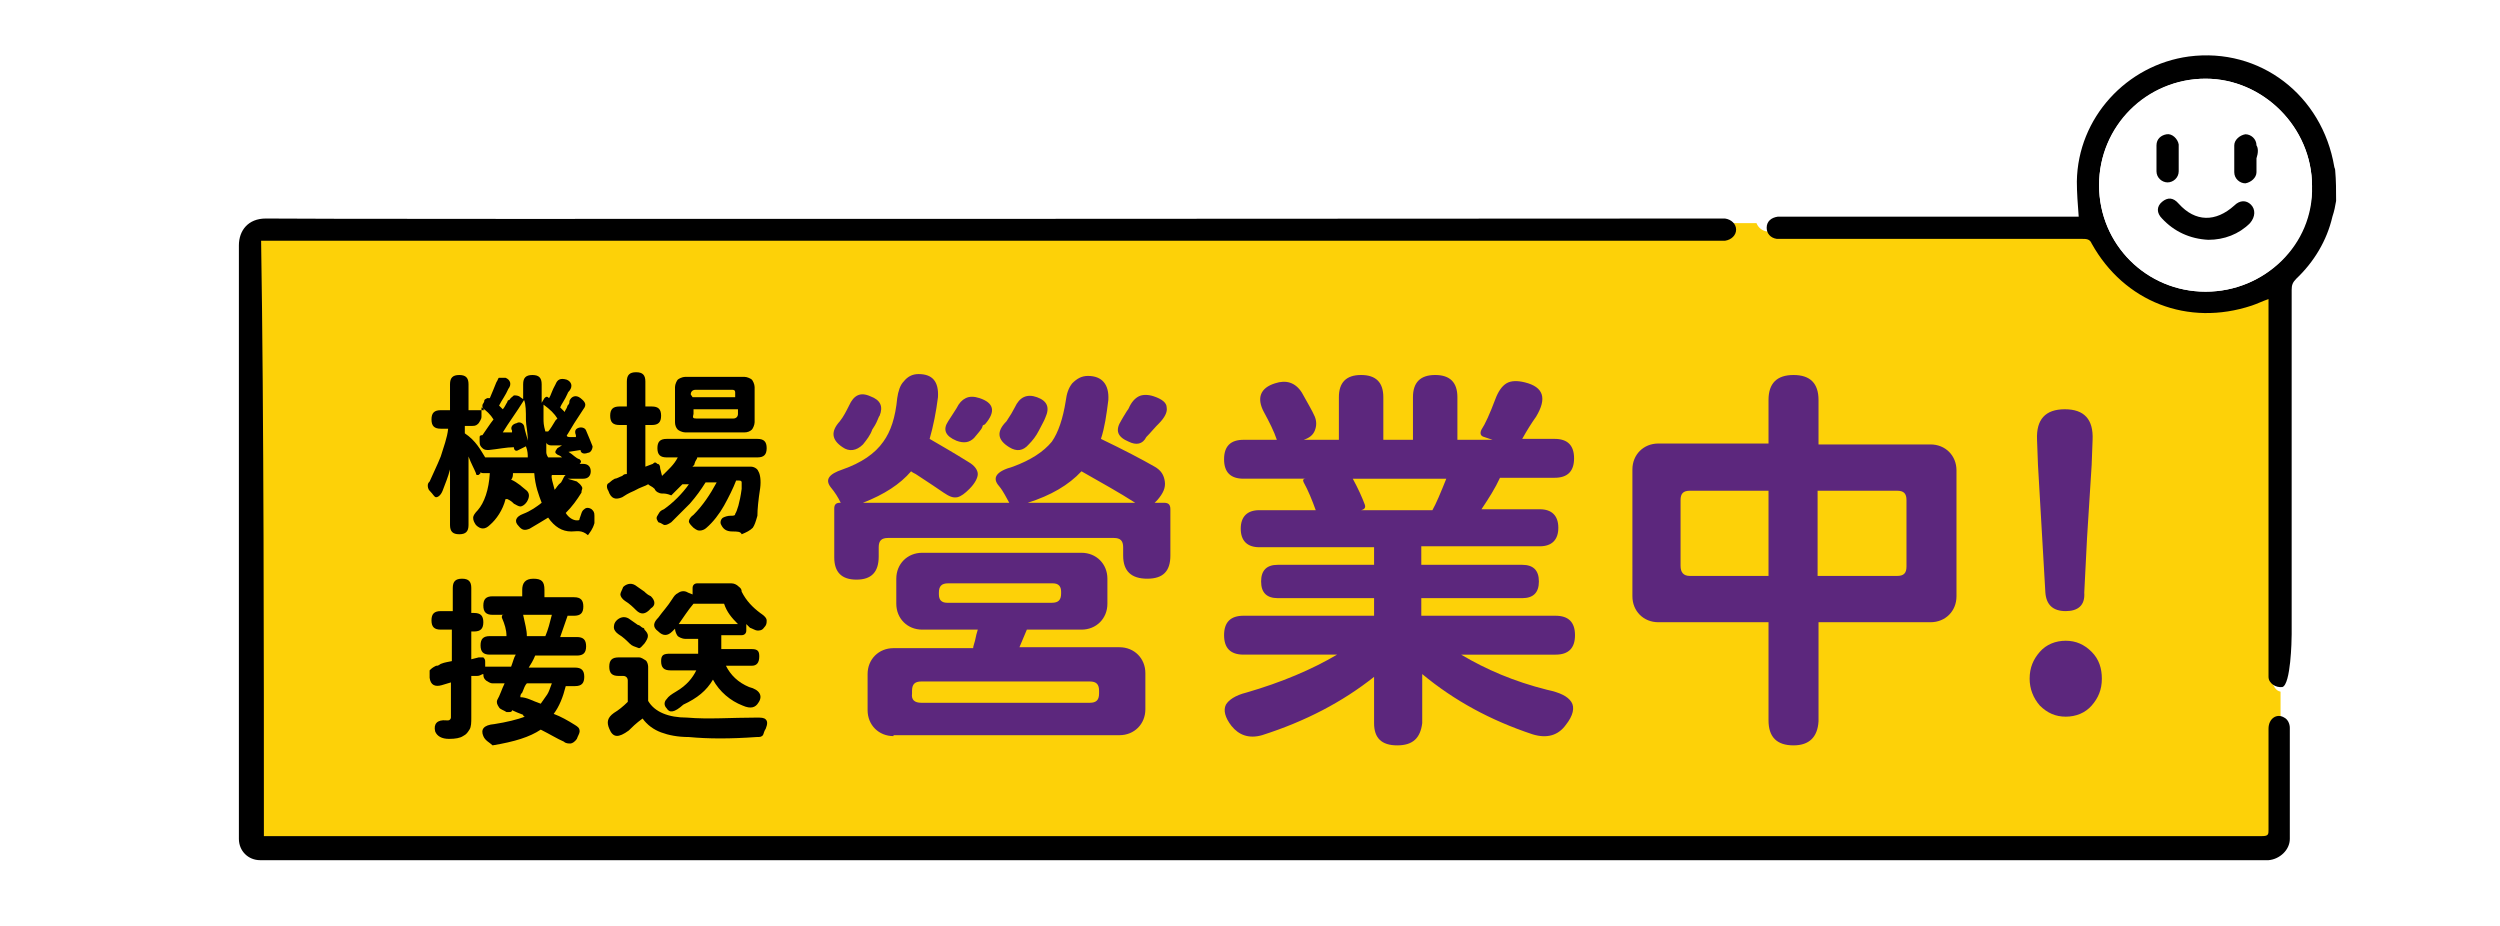
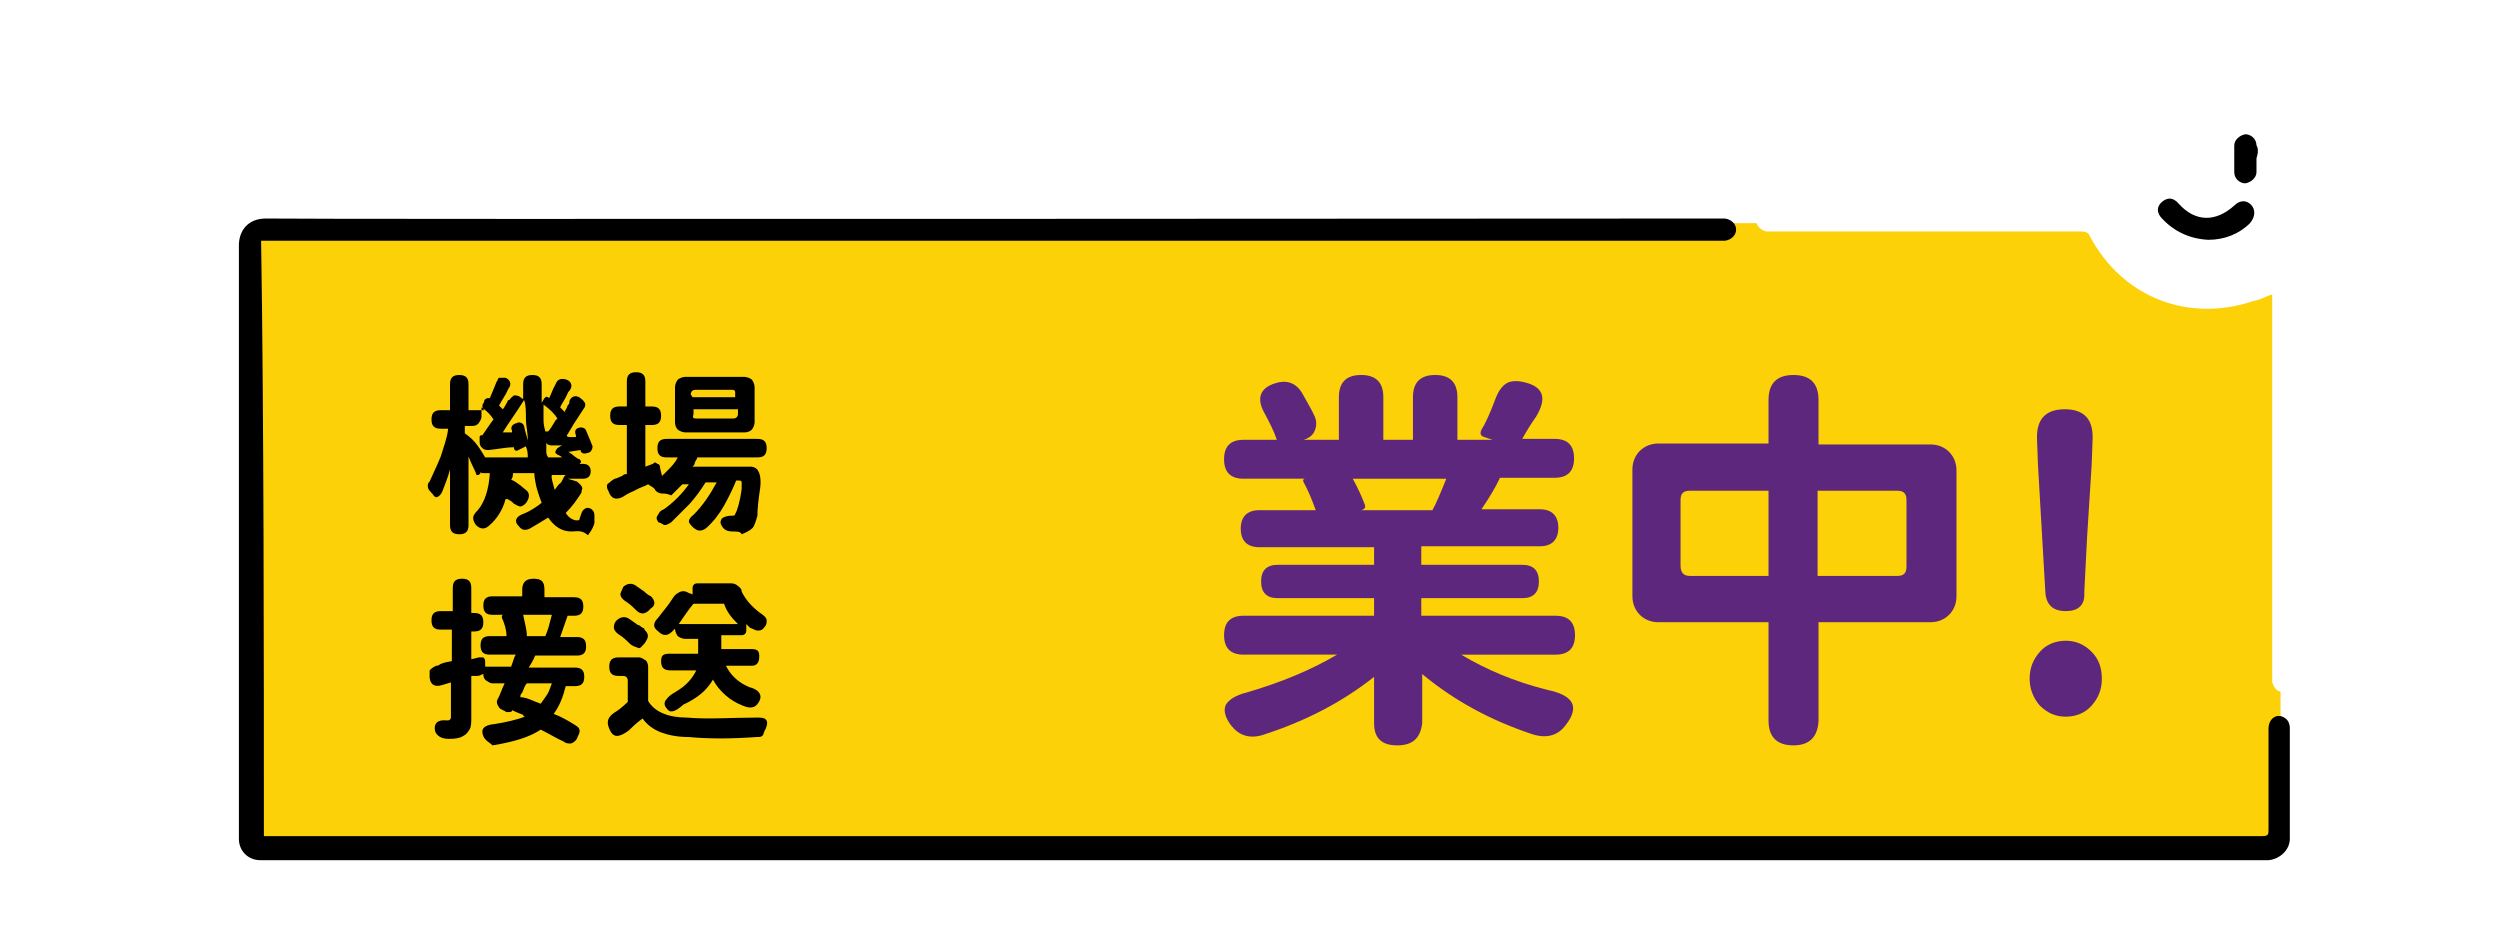
<svg xmlns="http://www.w3.org/2000/svg" version="1.1" id="圖層_1" x="0px" y="0px" viewBox="0 0 270 100" style="enable-background:new 0 0 270 100;" xml:space="preserve">
  <style type="text/css">
	.st0{fill:#FFFFFF;}
	.st1{fill:#FDD108;}
	.st2{fill:#5C277D;}
</style>
  <rect y="0" class="st0" width="270" height="100" />
  <g>
    <path class="st1" d="M185.2,25c-0.4,0-0.7,0-1.1,0c-4.4,0-152.8,0-157.3,0c0,19.2,0,47.2,0,66.5c0.4,0,0.6,0,1,0   c23.6,0,191.2,0,214.9,0h2.7V79.3c0-0.7,0.4-1.2,0.9-1.3v-3.3c-0.5-0.1-0.7-0.5-0.9-1c0-0.2,0-4.7,0-4.9c0-10.4,0-25.5,0-35.9   c0-0.4,0-0.6,0-1.1c-0.7,0.2-1.3,0.6-2,0.7c-7.1,2.4-14.2-0.4-17.7-7c-0.2-0.5-0.6-0.5-1.1-0.5c-11,0-22,0-32.9,0   c-0.2,0-0.6,0-0.9,0c-0.5-0.1-0.9-0.4-1.1-0.9h-3.4C186.2,24.7,185.9,25,185.2,25z" />
  </g>
-   <path d="M252.3,21.7c-0.1,0.6-0.2,1.1-0.4,1.7c-0.6,2.6-2,4.9-3.9,6.7c-0.4,0.4-0.5,0.7-0.5,1.2c0,10.9,0,26.3,0,37.2  c0,0.7-0.1,5.4-1,5.7c-0.7,0.1-1.5-0.4-1.5-1.1c0-0.2,0-9.4,0-9.6c0-10,0-20.1,0-30.1c0-0.4,0-0.6,0-1.1c-0.6,0.2-1.2,0.5-1.8,0.7  c-6.9,2.3-13.8-0.4-17.3-6.7c-0.2-0.5-0.6-0.5-1-0.5c-10.6,0-21.4,0-32.1,0c-0.2,0-0.5,0-0.9,0c-0.7-0.1-1.1-0.6-1.1-1.2  c0-0.7,0.5-1.1,1.2-1.2c0.2,0,0.6,0,0.9,0c10.3,0,20.6,0,30.7,0c0.4,0,0.6,0,0.9,0c-0.1-1.3-0.2-2.6-0.2-3.8  c0.1-6.9,5.4-12.6,12.1-13.5c7.7-1,14.4,4.2,15.7,11.9c0,0.1,0.1,0.2,0.1,0.4C252.3,19.5,252.3,20.6,252.3,21.7z M238.2,31.5  c6.4,0,11.5-5.1,11.5-11.4c0-6.4-5.3-11.6-11.5-11.6c-6.4,0-11.5,5.1-11.5,11.5S231.9,31.5,238.2,31.5z" />
  <path d="M28.5,90.3c0.4,0,0.6,0,0.9,0c23,0,189.9,0,212.9,0c0.6,0,1.3,0,2,0s0.7-0.2,0.7-0.7c0-3.7,0-7.2,0-10.9  c0-1.1,0.9-1.7,1.7-1.2c0.4,0.2,0.6,0.7,0.6,1.1c0,4,0,8,0,12c0,1.2-1.1,2.2-2.3,2.3c-0.2,0-0.5,0-0.9,0h-216c-1.3,0-2.3-1-2.3-2.3  V26.5c0-1.6,1-2.9,2.9-2.9c4.3,0.1,152.6,0,157,0c0.2,0,0.4,0,0.6,0c0.7,0.1,1.2,0.6,1.2,1.2c0,0.6-0.5,1.1-1.2,1.2  c-0.4,0-0.7,0-1.1,0c-4.3,0-152.6,0-157,0C28.5,44.5,28.5,71.7,28.5,90.3z" />
  <path class="st0" d="M238.2,31.5c-6.4,0-11.5-5.1-11.5-11.5S232,8.5,238.2,8.5s11.5,5.3,11.5,11.6C249.9,26.4,244.6,31.5,238.2,31.5  z M238.5,25.9c1.8-0.1,3.3-0.7,4.7-2c0.6-0.6,0.6-1.3,0.1-2c-0.5-0.5-1.2-0.5-1.8,0.1c-2,1.7-4.2,1.7-6-0.2  c-0.6-0.6-1.3-0.7-1.8-0.2s-0.5,1.2,0,1.8C234.8,25.2,236.4,25.9,238.5,25.9z M235.3,17L235.3,17c0-0.5,0-1,0-1.5  c-0.1-0.7-0.6-1.2-1.3-1.1c-0.7,0.1-1.1,0.5-1.1,1.2c0,1,0,2,0,2.8c0,0.7,0.6,1.2,1.2,1.2s1.2-0.5,1.2-1.2  C235.3,17.9,235.3,17.4,235.3,17z M243.9,17.1c0-0.5,0-1,0-1.5c0-0.7-0.6-1.2-1.2-1.2s-1.2,0.5-1.2,1.2c0,1,0,2,0,2.9  c0,0.7,0.6,1.2,1.2,1.2s1.1-0.5,1.2-1.2C243.9,17.9,243.7,17.6,243.9,17.1z" />
  <path d="M238.5,25.9c-2-0.1-3.7-0.9-5-2.3c-0.6-0.6-0.6-1.3,0-1.8s1.2-0.5,1.8,0.2c1.8,2,4,2,6,0.2c0.6-0.6,1.3-0.6,1.8-0.1  c0.5,0.5,0.5,1.3-0.1,2C241.8,25.3,240.2,25.9,238.5,25.9z" />
-   <path d="M235.3,17c0,0.5,0,1,0,1.5c0,0.7-0.6,1.2-1.2,1.2s-1.2-0.5-1.2-1.2c0-1,0-2,0-2.8c0-0.7,0.5-1.1,1.1-1.2  c0.6-0.1,1.2,0.5,1.3,1.1C235.3,16,235.3,16.5,235.3,17L235.3,17z" />
  <path d="M243.7,17.1c0,0.5,0,1,0,1.5c0,0.6-0.6,1.1-1.2,1.2c-0.6,0-1.2-0.5-1.2-1.2c0-1,0-2,0-2.9c0-0.6,0.6-1.1,1.2-1.2  c0.6,0,1.2,0.5,1.2,1.2C243.9,16,243.9,16.5,243.7,17.1z" />
  <g>
    <path d="M61.7,57.4c-1,0-1.8-0.5-2.5-1.5c-0.5,0.3-1.3,0.8-2,1.2c-0.5,0.2-0.8,0.2-1.2-0.3c-0.5-0.5-0.3-1,0.5-1.3   c0.8-0.3,1.5-0.8,2-1.2c-0.3-0.8-0.7-1.8-0.8-3.2h-2.3c0,0.2,0,0.5-0.2,0.7c0.7,0.3,1.2,0.8,1.7,1.2c0.3,0.3,0.3,0.7,0,1.2   c-0.2,0.3-0.5,0.5-0.7,0.5s-0.5-0.2-0.7-0.3c-0.2-0.2-0.3-0.3-0.7-0.5c0,0,0,0-0.2,0c-0.3,1.2-1,2.2-1.7,2.8c-0.5,0.5-1,0.5-1.5,0   c-0.2-0.3-0.3-0.5-0.3-0.8c0-0.2,0.2-0.5,0.5-0.8c0.7-0.8,1.2-2.2,1.3-4h-0.7c-0.3,0-0.5-0.2-0.5-0.5v-0.3l0.2,0.8   c-0.2,0.2-0.2,0.2-0.3,0.2s-0.2,0-0.2-0.2c-0.2-0.5-0.5-1-0.8-1.8v4.2v3.2c0,0.7-0.3,1-1,1s-1-0.3-1-1v-6c-0.2,0.8-0.5,1.5-0.8,2.3   c-0.2,0.5-0.5,0.7-0.7,0.7s-0.3-0.3-0.7-0.7c-0.2-0.2-0.2-0.5-0.2-0.5c0-0.2,0-0.3,0.2-0.5c0.3-0.7,0.8-1.7,1.2-2.7   c0.3-1,0.7-2,0.8-3h-0.8c-0.7,0-1-0.3-1-1s0.3-1,1-1h1v-2.8c0-0.7,0.3-1,1-1s1,0.3,1,1v2.8h1.7c-0.2-0.2-0.2-0.3-0.2-0.5   s0.2-0.3,0.2-0.5s0.2-0.2,0.3-0.3c0.2,0,0.2,0,0.3,0l0,0c0.3-0.7,0.5-1.2,0.7-1.7c0.2-0.3,0.2-0.5,0.3-0.5c0.2,0,0.3,0,0.7,0   c0.5,0.2,0.7,0.7,0.3,1.2c-0.3,0.7-0.7,1.2-1,1.8l0.2,0.2l0.2,0.2c0.2-0.2,0.3-0.5,0.5-0.8c0-0.2,0.2-0.2,0.2-0.2   c0.2-0.3,0.3-0.3,0.5-0.5c0.2,0,0.5,0,0.7,0.2l0.3,0.2c0-0.2,0-0.5,0-0.8s0-0.7,0-0.8c0-0.7,0.3-1,1-1c0.7,0,1,0.3,1,1   c0,0.8,0,1.7,0,2l0.3-0.5c0.2-0.2,0.3-0.2,0.5,0l0,0c0.2-0.3,0.3-0.8,0.7-1.5c0.2-0.5,0.5-0.7,1.2-0.5c0.5,0.2,0.7,0.7,0.3,1.2   c0,0-0.2,0.2-0.2,0.3c-0.3,0.7-0.7,1.2-0.8,1.5c0.2,0.2,0.3,0.3,0.5,0.5c0-0.2,0.2-0.3,0.3-0.7c0.2-0.2,0.2-0.3,0.2-0.5   c0.2-0.5,0.7-0.7,1.2-0.3s0.7,0.7,0.3,1.2c-0.8,1.2-1.3,2-1.7,2.7c-0.2,0.2,0,0.3,0.2,0.3h0.7v-0.2c-0.2-0.5,0-0.7,0.3-0.8   s0.7,0,0.8,0.3c0.3,0.7,0.5,1.2,0.7,1.7c0,0.3-0.2,0.7-0.5,0.7c-0.5,0.2-0.8,0-0.8-0.3l0,0l-1.3,0.2c0.5,0.3,0.8,0.7,1.2,0.8   c0.2,0.2,0.2,0.3,0,0.5l0,0H63c0.5,0,0.8,0.3,0.8,0.8c0,0.5-0.3,0.8-0.8,0.8h-1.7l1,0.3c0.2,0.2,0.3,0.2,0.5,0.5   c0.2,0.3,0,0.3,0,0.7c-0.5,0.8-1,1.5-1.7,2.2c0.3,0.5,0.8,0.8,1.2,0.8c0.2,0,0.3,0,0.3-0.2c0.2-0.5,0.2-0.8,0.5-1   c0.2-0.2,0.5-0.2,0.8,0c0.2,0.2,0.3,0.3,0.3,0.7c0,0.2,0,0.5,0,0.8c-0.2,0.7-0.5,1-0.7,1.3C62.8,57.2,62.3,57.4,61.7,57.4z    M52.4,49.4h2.3H57c0-0.3,0-0.7-0.2-1.2L56,48.6c-0.3,0.2-0.5,0-0.5-0.3l0,0c-0.8,0-1.7,0.2-2.7,0.3c-0.3,0-0.5,0-0.7-0.2   c-0.2-0.2-0.3-0.3-0.3-0.7c0-0.2,0-0.3,0-0.5c0-0.2,0.2-0.2,0.3-0.2l0,0c0.5-0.7,0.8-1.2,1.2-1.7c-0.3-0.5-0.8-1-1.3-1.3v1   c0,0.3-0.2,0.5-0.3,0.7c-0.2,0.2-0.3,0.3-0.7,0.3h-0.8v0.8C51.4,47.6,51.9,48.6,52.4,49.4z M57,47.6c0-1-0.2-1.7-0.2-2.2   c0-1,0-1.7-0.2-2.2c-0.8,1.3-1.7,2.5-2.3,3.5h1c0-0.2,0-0.2,0-0.2c-0.2-0.3,0-0.7,0.5-0.8c0.3-0.2,0.7,0,0.8,0.3   C56.7,46.6,56.9,47.1,57,47.6z M58.9,46.6h0.3c0.2-0.2,0.5-0.7,0.8-1.2l0.2-0.2c-0.3-0.5-0.8-1-1.5-1.5c0,0.3,0,0.8,0,1.5   C58.7,45.6,58.7,45.9,58.9,46.6z M59.2,49.4h1.5c-0.2-0.2-0.3-0.2-0.5-0.3c-0.3-0.2-0.3-0.3,0-0.7l0.5-0.3c-0.2,0-0.3,0-0.7,0   c-0.2,0-0.3,0-0.5,0c-0.3,0-0.5-0.2-0.5-0.3l0,0c0,0.2,0,0.2,0,0.5c0,0.2,0,0.3,0,0.5C59,48.9,59,49.1,59.2,49.4   C59,49.2,59.2,49.4,59.2,49.4z M59.9,52.9c0.2-0.2,0.3-0.5,0.7-0.8c0.2-0.3,0.3-0.7,0.5-0.8h-1.5C59.5,51.6,59.7,52.1,59.9,52.9z" />
    <path d="M79.1,57.4c-0.7,0-1-0.3-1.2-0.7c-0.2-0.3,0-0.7,0.2-0.8s0.5-0.2,0.8-0.2l0,0c0.3,0,0.5,0,0.5-0.2c0.2-0.3,0.5-1.2,0.7-2.7   c0-0.3,0-0.5,0-0.7s-0.2-0.2-0.3-0.2h-0.3c-0.3,0.8-0.8,1.8-1.3,2.7S77,56.4,76.3,57c-0.2,0.2-0.5,0.3-0.7,0.3   c-0.2,0-0.3,0-0.7-0.3c-0.3-0.3-0.5-0.5-0.5-0.7c0-0.2,0.2-0.5,0.5-0.7c1-1,1.8-2.2,2.5-3.5h-1.2c-0.5,0.8-1,1.5-1.7,2.3   c-0.7,0.7-1.3,1.3-2,2c-0.3,0.2-0.5,0.3-0.7,0.3c-0.2,0-0.3-0.2-0.7-0.3C71,56.2,70.8,56,71,55.7c0.2-0.3,0.2-0.5,0.7-0.7   c1-0.7,2-1.7,2.7-2.7h-0.7c-0.5,0.5-0.8,0.8-1.2,1.2c-0.5-0.2-0.7-0.2-1-0.2s-0.7-0.2-0.8-0.5c-0.3-0.3-0.5-0.3-0.7-0.5   c-0.3,0.2-0.8,0.3-1.5,0.7c-0.7,0.3-1,0.5-1.3,0.7C66.5,54,66,53.9,65.7,53c-0.2-0.3-0.2-0.7,0-0.8s0.3-0.3,0.7-0.5   c0.2,0,0.5-0.2,0.8-0.3c0.2-0.2,0.3-0.2,0.5-0.2v-5.3h-0.8c-0.7,0-1-0.3-1-1c0-0.7,0.3-1,1-1h0.8v-2.7c0-0.7,0.3-1,1-1s1,0.3,1,1   v2.7h0.7c0.7,0,1,0.3,1,1s-0.3,1-1,1h-0.7v4.5l0.8-0.3c0.2-0.2,0.3-0.2,0.5,0c0.2,0,0.3,0.2,0.3,0.5l0.2,0.8c0.7-0.7,1.3-1.2,1.7-2   H72c-0.7,0-1-0.3-1-1s0.3-1,1-1h5h4.8c0.7,0,1,0.3,1,1s-0.3,1-1,1h-6.5c0,0.2-0.2,0.3-0.3,0.7c0,0.2-0.2,0.2-0.2,0.3h6.3   c0.3,0,0.7,0.2,0.8,0.5c0.2,0.3,0.3,1,0.2,1.8c-0.2,1.3-0.3,2.3-0.3,3c-0.2,0.7-0.3,1-0.5,1.3c-0.3,0.3-0.7,0.5-1.2,0.7   C80,57.4,79.6,57.4,79.1,57.4z M74,46.7c-0.3,0-0.7-0.2-0.8-0.3c-0.2-0.2-0.3-0.5-0.3-0.8v-3.8c0-0.3,0.2-0.7,0.3-0.8   s0.5-0.3,0.8-0.3h3.2h3.2c0.3,0,0.7,0.2,0.8,0.3s0.3,0.5,0.3,0.8v3.8c0,0.3-0.2,0.7-0.3,0.8c-0.2,0.2-0.5,0.3-0.8,0.3H74z    M74.8,42.9h2.3h2.3v-0.5c0-0.3-0.2-0.3-0.3-0.3h-4c-0.3,0-0.5,0.2-0.5,0.5L74.8,42.9L74.8,42.9z M75.2,45.2h2h2   c0.3,0,0.5-0.2,0.5-0.5v-0.5h-4.8v0.5C74.8,45.1,74.8,45.2,75.2,45.2z" />
  </g>
  <g>
    <path d="M52.2,79.5c-0.3-0.7,0-1.2,1.2-1.3c1.3-0.2,2.5-0.5,3.3-0.8c0,0-0.2,0-0.2-0.2c-0.5-0.2-0.8-0.3-1.2-0.5l0,0   c0,0.2-0.2,0.2-0.3,0.2c-0.2,0-0.2,0-0.3,0c-0.3-0.2-0.7-0.3-0.8-0.5c-0.2-0.3-0.3-0.5-0.2-0.8c0.3-0.5,0.5-1.2,0.8-1.8h-1.3   c-0.3,0-0.5-0.2-0.7-0.3c-0.2-0.2-0.3-0.3-0.3-0.7l0,0c-0.2,0-0.3,0.2-0.7,0.2C51.2,73,51,73,50.9,73v4.5c0,0.5,0,1-0.2,1.3   c-0.2,0.3-0.3,0.5-0.7,0.7c-0.3,0.2-0.8,0.3-1.5,0.3c-0.8,0-1.3-0.3-1.5-0.8c-0.2-0.8,0.2-1.3,1.2-1.2h0.2c0.2,0,0.3-0.2,0.3-0.3   v-3.8l-1,0.3c-0.7,0.2-1.2,0-1.3-0.8c0-0.3,0-0.7,0-0.8c0.2-0.2,0.3-0.3,0.7-0.5c0.2,0,0.2,0,0.5-0.2c0.5-0.2,0.8-0.2,1.2-0.3V68   h-1.2c-0.7,0-1-0.3-1-1c0-0.7,0.3-1,1-1h1.3v-2.5c0-0.7,0.3-1,1-1c0.7,0,1,0.3,1,1v2.7h0.3c0.7,0,1,0.3,1,1c0,0.7-0.3,1-1,1h-0.3v3   l0.8-0.2c0.2,0,0.3,0,0.5,0c0.2,0.2,0.2,0.3,0.2,0.5V72h2.8c0.2-0.5,0.3-1,0.5-1.3h-2.8c-0.7,0-1-0.3-1-1s0.3-1,1-1h1.8   c0-0.7-0.2-1.3-0.5-2c0-0.2,0-0.3,0.2-0.3l0,0h-1.2c-0.7,0-1-0.3-1-1c0-0.7,0.3-1,1-1h3.2v-0.7c0-0.7,0.3-1.2,1.2-1.2   s1.2,0.3,1.2,1.2v0.8h3.2c0.7,0,1,0.3,1,1c0,0.7-0.3,1-1,1h-0.7c-0.3,0.8-0.5,1.5-0.8,2.3h1.8c0.7,0,1,0.3,1,1c0,0.7-0.3,1-1,1   h-4.5c-0.2,0.5-0.5,1-0.7,1.3h3h2c0.7,0,1,0.3,1,1s-0.3,1-1,1h-1c-0.3,1.2-0.7,2.2-1.3,3c0.8,0.3,1.5,0.7,2.3,1.2   c0.3,0.2,0.5,0.3,0.5,0.7c0,0.2-0.2,0.5-0.3,0.8c-0.2,0.3-0.5,0.5-0.7,0.5s-0.5,0-0.7-0.2c-0.7-0.3-1.5-0.8-2.5-1.3   c-1.2,0.8-2.8,1.3-5.2,1.7C52.9,80.2,52.4,80,52.2,79.5z M58.4,76c0.2-0.3,0.5-0.7,0.7-1c0.2-0.3,0.3-0.7,0.5-1.2h-2.7   c-0.2,0.2-0.3,0.5-0.5,1c-0.2,0.2-0.2,0.3-0.2,0.5C56.9,75.3,57.5,75.7,58.4,76z M56.9,68.7h2c0.3-0.7,0.5-1.5,0.7-2.3H58h-1.5   C56.7,67.4,56.9,68,56.9,68.7L56.9,68.7z" />
    <path d="M65.8,78.7c-0.3-0.7-0.2-1.2,0.5-1.7c0.5-0.3,1-0.7,1.5-1.2v-2.3c0-0.3-0.2-0.5-0.5-0.5h-0.5c-0.7,0-1-0.3-1-1s0.3-1,1-1h1   H69c0.3,0,0.5,0.2,0.7,0.3S70,71.8,70,72v3.7c0.7,1.2,2.2,1.8,4.2,1.8c2.3,0.2,4.8,0,7.5,0c0.5,0,0.8,0,1,0.2c0.2,0.2,0.2,0.5,0,1   c-0.2,0.3-0.2,0.5-0.3,0.7c-0.2,0.2-0.3,0.2-0.7,0.2c-2.8,0.2-5.2,0.2-7.3,0c-1.2,0-2.2-0.2-3-0.5c-0.8-0.3-1.5-0.8-2-1.5   c-0.7,0.5-1.2,1-1.5,1.3C66.8,79.7,66.2,79.7,65.8,78.7z M68,69.5c-0.3-0.3-0.7-0.7-1.2-1c-0.3-0.2-0.5-0.5-0.5-0.7s0-0.5,0.3-0.8   s0.8-0.5,1.3-0.2c0.3,0.2,0.7,0.5,1,0.7c0.2,0,0.3,0.2,0.5,0.3c0,0,0.2,0,0.2,0.2c0.5,0.5,0.5,0.8,0,1.5C69.3,69.8,69.2,70,69,70   C68.5,69.8,68.3,69.8,68,69.5z M68.7,65.9c-0.3-0.3-0.7-0.7-1.2-1c-0.3-0.2-0.5-0.5-0.5-0.7s0.2-0.5,0.3-0.8   c0.3-0.3,0.8-0.5,1.3-0.2c0.3,0.2,0.7,0.5,1,0.7c0.2,0.2,0.3,0.3,0.7,0.5c0.5,0.5,0.5,1,0,1.3C69.7,66.4,69.2,66.4,68.7,65.9z    M72,76.5c-0.3-0.3-0.3-0.7,0-1c0.2-0.3,0.5-0.5,1-0.8c1.2-0.7,1.8-1.5,2.2-2.3h-2.8c-0.7,0-1-0.3-1-1s0.3-0.8,1-0.8h3V69H74   c-0.3,0-0.7-0.2-0.8-0.3s-0.3-0.5-0.3-0.8l0,0c-0.2,0.2-0.3,0.3-0.3,0.3c-0.5,0.5-1,0.5-1.5,0c-0.7-0.5-0.5-1,0-1.5   c0.5-0.7,1-1.2,1.5-2c0.2-0.3,0.3-0.5,0.7-0.7c0.3-0.2,0.7-0.2,1,0l0.5,0.2v-0.7c0-0.3,0.2-0.5,0.5-0.5h2h1.5c0.3,0,0.5,0,0.8,0.2   c0.2,0.2,0.5,0.3,0.5,0.7c0.5,1,1.2,1.7,2,2.3c0.3,0.2,0.7,0.5,0.7,0.8s0,0.5-0.3,0.8c-0.2,0.3-0.5,0.3-0.7,0.3s-0.5-0.2-0.8-0.3   l-0.2-0.2c-0.2-0.2-0.2-0.2-0.2-0.2v0.7c0,0.3-0.2,0.5-0.5,0.5h-2.2v1.5h3.3c0.7,0,0.8,0.3,0.8,0.8c0,0.7-0.3,1-0.8,1h-2.8   c0.5,1,1.3,1.8,2.5,2.3c1.2,0.3,1.5,1,1,1.7c-0.3,0.5-0.8,0.7-1.7,0.3c-1.3-0.5-2.5-1.5-3.2-2.8c-0.7,1.2-1.7,2-3.2,2.7   C72.8,77,72.3,77,72,76.5z M73.3,67.4h3.2h3.2c-0.7-0.7-1.2-1.3-1.5-2.2h-3.3C74.3,65.9,73.8,66.7,73.3,67.4z" />
  </g>
  <g>
-     <path class="st2" d="M92.5,62.6c-1.6,0-2.4-0.8-2.4-2.4v-5.3c0-0.4,0.2-0.6,0.6-0.6h0.1c-0.3-0.6-0.6-1.1-1.1-1.7   c-0.6-0.8-0.2-1.4,1.3-1.9c2-0.7,3.5-1.7,4.4-3c0.8-1.1,1.3-2.6,1.5-4.7c0.1-0.7,0.3-1.4,0.7-1.8c0.4-0.5,0.9-0.8,1.6-0.8   c1.5,0,2.2,0.8,2.1,2.5c-0.2,1.6-0.5,3.1-0.9,4.5c1.2,0.7,2.6,1.5,4.2,2.5c0.7,0.4,1,0.9,1,1.3c0,0.4-0.3,1-0.9,1.6   c-0.5,0.5-0.9,0.8-1.3,0.9c-0.5,0.1-0.9-0.1-1.5-0.5c-0.6-0.4-1.6-1.1-3-2c-0.2-0.1-0.4-0.2-0.5-0.3c-1.2,1.4-2.9,2.5-5.2,3.4H109   c-0.3-0.5-0.6-1.2-1.1-1.8c-0.8-0.9-0.3-1.6,1.5-2.1c1.9-0.7,3.3-1.6,4.2-2.7c0.7-1,1.2-2.5,1.5-4.4c0.1-0.8,0.3-1.4,0.7-1.9   c0.5-0.5,1-0.8,1.7-0.8c1.5,0,2.3,0.9,2.2,2.6c-0.2,1.6-0.4,3-0.8,4.2c2.5,1.2,4.4,2.2,5.8,3c0.7,0.4,1,0.9,1.1,1.6   c0.1,0.7-0.2,1.3-0.8,2l-0.3,0.3h1c0.5,0,0.7,0.2,0.7,0.7v5c0,1.7-0.8,2.5-2.5,2.5c-1.7,0-2.6-0.8-2.6-2.5v-0.9c0-0.7-0.3-1-1-1   h-12.2H95.9c-0.7,0-1,0.3-1,1v1C94.9,61.8,94.1,62.6,92.5,62.6z M91,48.3c-1.2-0.8-1.3-1.7-0.3-2.8c0.4-0.5,0.7-1.1,1-1.7   c0.5-1.1,1.2-1.5,2.3-1c1.1,0.4,1.4,1.1,1,2.1c-0.1,0.1-0.1,0.2-0.2,0.4c-0.2,0.5-0.4,0.8-0.6,1.1C94,47,93.6,47.5,93.2,48   C92.5,48.7,91.7,48.8,91,48.3z M96.5,79.5c-0.8,0-1.5-0.3-2-0.8c-0.5-0.5-0.8-1.2-0.8-2v-3.9c0-0.8,0.3-1.5,0.8-2   c0.5-0.5,1.2-0.8,2-0.8h8.6c0-0.2,0.1-0.4,0.2-0.8c0.1-0.5,0.2-0.9,0.3-1.2h-6c-0.8,0-1.5-0.3-2-0.8c-0.5-0.5-0.8-1.2-0.8-2v-2.7   c0-0.8,0.3-1.5,0.8-2c0.5-0.5,1.2-0.8,2-0.8h8.6h8.6c0.8,0,1.5,0.3,2,0.8c0.5,0.5,0.8,1.2,0.8,2v2.7c0,0.8-0.3,1.5-0.8,2   c-0.5,0.5-1.2,0.8-2,0.8h-5.9l-0.8,1.9h10.8c0.8,0,1.5,0.3,2,0.8c0.5,0.5,0.8,1.2,0.8,2v3.9c0,0.8-0.3,1.5-0.8,2   c-0.5,0.5-1.2,0.8-2,0.8H96.5z M99.5,75.9h9.1h9.1c0.7,0,1-0.3,1-1v-0.3c0-0.7-0.3-1-1-1H99.5c-0.7,0-1,0.3-1,1v0.3   C98.4,75.6,98.8,75.9,99.5,75.9z M102.3,65.1h11.3c0.7,0,1-0.3,1-1v-0.2c0-0.6-0.3-0.9-0.9-0.9H108h-5.6c-0.7,0-1,0.3-1,1v0.2   C101.4,64.8,101.7,65.1,102.3,65.1z M105.2,47.3c-0.5,0.5-1.1,0.6-1.9,0.3c-1.2-0.5-1.5-1.2-0.9-2.1c0.4-0.6,0.7-1.1,0.9-1.4   c0.3-0.6,0.6-0.9,1-1.1c0.4-0.2,0.9-0.2,1.5,0c1.5,0.5,1.8,1.4,0.6,2.8c0,0-0.1,0.1-0.2,0.1c-0.1,0.1-0.1,0.1-0.1,0.2   C106,46.4,105.6,46.8,105.2,47.3z M109,48.3c-1.3-0.8-1.4-1.7-0.3-2.8c0.4-0.6,0.7-1.1,0.9-1.5c0.5-1.1,1.3-1.5,2.4-1.1   c1.1,0.4,1.4,1.1,0.9,2.2c-0.1,0.3-0.4,0.8-0.7,1.4c-0.3,0.6-0.7,1.1-1.1,1.5C110.5,48.7,109.8,48.8,109,48.3z M111,54.3h5.8h5.8   c-1.7-1.1-3.7-2.2-5.8-3.4C115.4,52.4,113.5,53.5,111,54.3z M121.9,47.7c-1.2-0.5-1.5-1.2-0.8-2.3c0.1-0.2,0.3-0.5,0.6-1   c0.1-0.1,0.2-0.3,0.2-0.3c0.3-0.7,0.7-1.1,1.1-1.3c0.4-0.2,1-0.2,1.6,0c0.9,0.3,1.4,0.7,1.4,1.2c0.1,0.5-0.2,1.1-0.9,1.8   c0,0-0.1,0.1-0.1,0.1c-0.1,0.1-0.1,0.1-0.1,0.1c-0.3,0.3-0.6,0.7-1.1,1.2C123.4,48,122.7,48.1,121.9,47.7z" />
    <path class="st2" d="M150.9,80.5c-1.7,0-2.5-0.8-2.5-2.4v-5c-3.4,2.7-7.4,4.8-12.1,6.3c-1.4,0.4-2.5,0-3.3-1   c-0.7-0.9-0.9-1.7-0.6-2.3c0.3-0.5,1-1,2.2-1.3c3.8-1.1,7.1-2.5,9.8-4.1h-10.1c-1.4,0-2.1-0.7-2.1-2.1s0.7-2.1,2.1-2.1h14.1v-1.9   H138c-1.2,0-1.8-0.6-1.8-1.8c0-1.2,0.6-1.8,1.8-1.8h10.4v-1.9h-12.4c-1.3,0-2-0.7-2-2c0-1.3,0.7-2,2-2h6.1c-0.4-1.1-0.8-2.1-1.3-3   c-0.1-0.2-0.1-0.4,0.2-0.4h0.1h-6.8c-1.4,0-2.1-0.7-2.1-2.1c0-1.4,0.7-2.1,2.1-2.1h3.6c-0.3-0.9-0.8-1.9-1.4-3   c-0.8-1.5-0.4-2.6,1.2-3.1c1.2-0.4,2.2-0.1,2.9,1c0.6,1.1,1.1,1.9,1.4,2.6c0.2,0.5,0.2,1,0,1.5c-0.2,0.5-0.6,0.8-1.2,1l-0.1,0h3.9   v-4.6c0-1.6,0.8-2.4,2.4-2.4c1.6,0,2.4,0.8,2.4,2.4v4.6h3.2v-4.6c0-1.6,0.8-2.4,2.4-2.4c1.6,0,2.4,0.8,2.4,2.4v4.6h3.8l-0.9-0.3   c-0.4-0.1-0.5-0.4-0.3-0.8c0.4-0.6,0.9-1.7,1.5-3.3c0.3-0.8,0.7-1.4,1.2-1.7c0.5-0.3,1.2-0.3,2-0.1c2,0.5,2.4,1.7,1.2,3.7   c-0.5,0.7-1,1.5-1.5,2.4h3.5c1.4,0,2.1,0.7,2.1,2.1c0,1.4-0.7,2.1-2.1,2.1h-5.9c-0.5,1.1-1.2,2.2-2,3.4h6.3c1.3,0,2,0.7,2,2   c0,1.3-0.7,2-2,2h-12.8V61h10.9c1.2,0,1.8,0.6,1.8,1.8c0,1.2-0.6,1.8-1.8,1.8h-10.9v1.9h8.3h6.2c1.4,0,2.1,0.7,2.1,2.1   s-0.7,2.1-2.1,2.1h-10.2c2.7,1.6,5.7,2.9,9.3,3.8c1.4,0.3,2.2,0.7,2.6,1.3c0.4,0.6,0.2,1.5-0.6,2.5c-0.8,1.1-2,1.5-3.6,1   c-4.5-1.5-8.4-3.6-11.9-6.5v5.3C153.4,79.7,152.6,80.5,150.9,80.5z M146.8,55.1h7.9c0.4-0.7,0.9-1.9,1.5-3.4h-5.1h-5   c0.6,1.1,1,2,1.3,2.8c0.1,0.3,0,0.5-0.4,0.6L146.8,55.1z" />
    <path class="st2" d="M193.7,80.5c-1.8,0-2.7-0.9-2.7-2.7V67.2h-11.9c-0.8,0-1.5-0.3-2-0.8c-0.5-0.5-0.8-1.2-0.8-2V50.7   c0-0.8,0.3-1.5,0.8-2c0.5-0.5,1.2-0.8,2-0.8H191v-4.7c0-1.8,0.9-2.7,2.7-2.7c1.8,0,2.7,0.9,2.7,2.7V48h7.4h4.7c0.8,0,1.5,0.3,2,0.8   c0.5,0.5,0.8,1.2,0.8,2v13.6c0,0.8-0.3,1.5-0.8,2c-0.5,0.5-1.2,0.8-2,0.8h-12.1v10.7C196.3,79.6,195.4,80.5,193.7,80.5z    M182.5,62.2h8.5V53h-4.8h-3.7c-0.7,0-1,0.3-1,1v7.1C181.5,61.8,181.8,62.2,182.5,62.2z M196.3,62.2h8.6c0.7,0,1-0.3,1-1V54   c0-0.7-0.3-1-1-1h-3.8h-4.8V62.2z" />
    <path class="st2" d="M223.1,77.4c-1.1,0-2-0.4-2.8-1.2c-0.7-0.8-1.1-1.8-1.1-2.9c0-1.2,0.4-2.1,1.1-2.9c0.7-0.8,1.7-1.2,2.8-1.2   s2,0.4,2.8,1.2c0.8,0.8,1.1,1.8,1.1,2.9c0,1.2-0.4,2.1-1.1,2.9C225.2,77,224.2,77.4,223.1,77.4z M223.1,66c-1.4,0-2.1-0.7-2.2-2   l-0.8-13.8l-0.1-2.7c-0.1-2.2,0.9-3.3,3-3.3c2.1,0,3.1,1.1,3,3.3l-0.1,2.7l-0.5,7.9l-0.3,5.9C225.2,65.4,224.4,66,223.1,66z" />
  </g>
</svg>